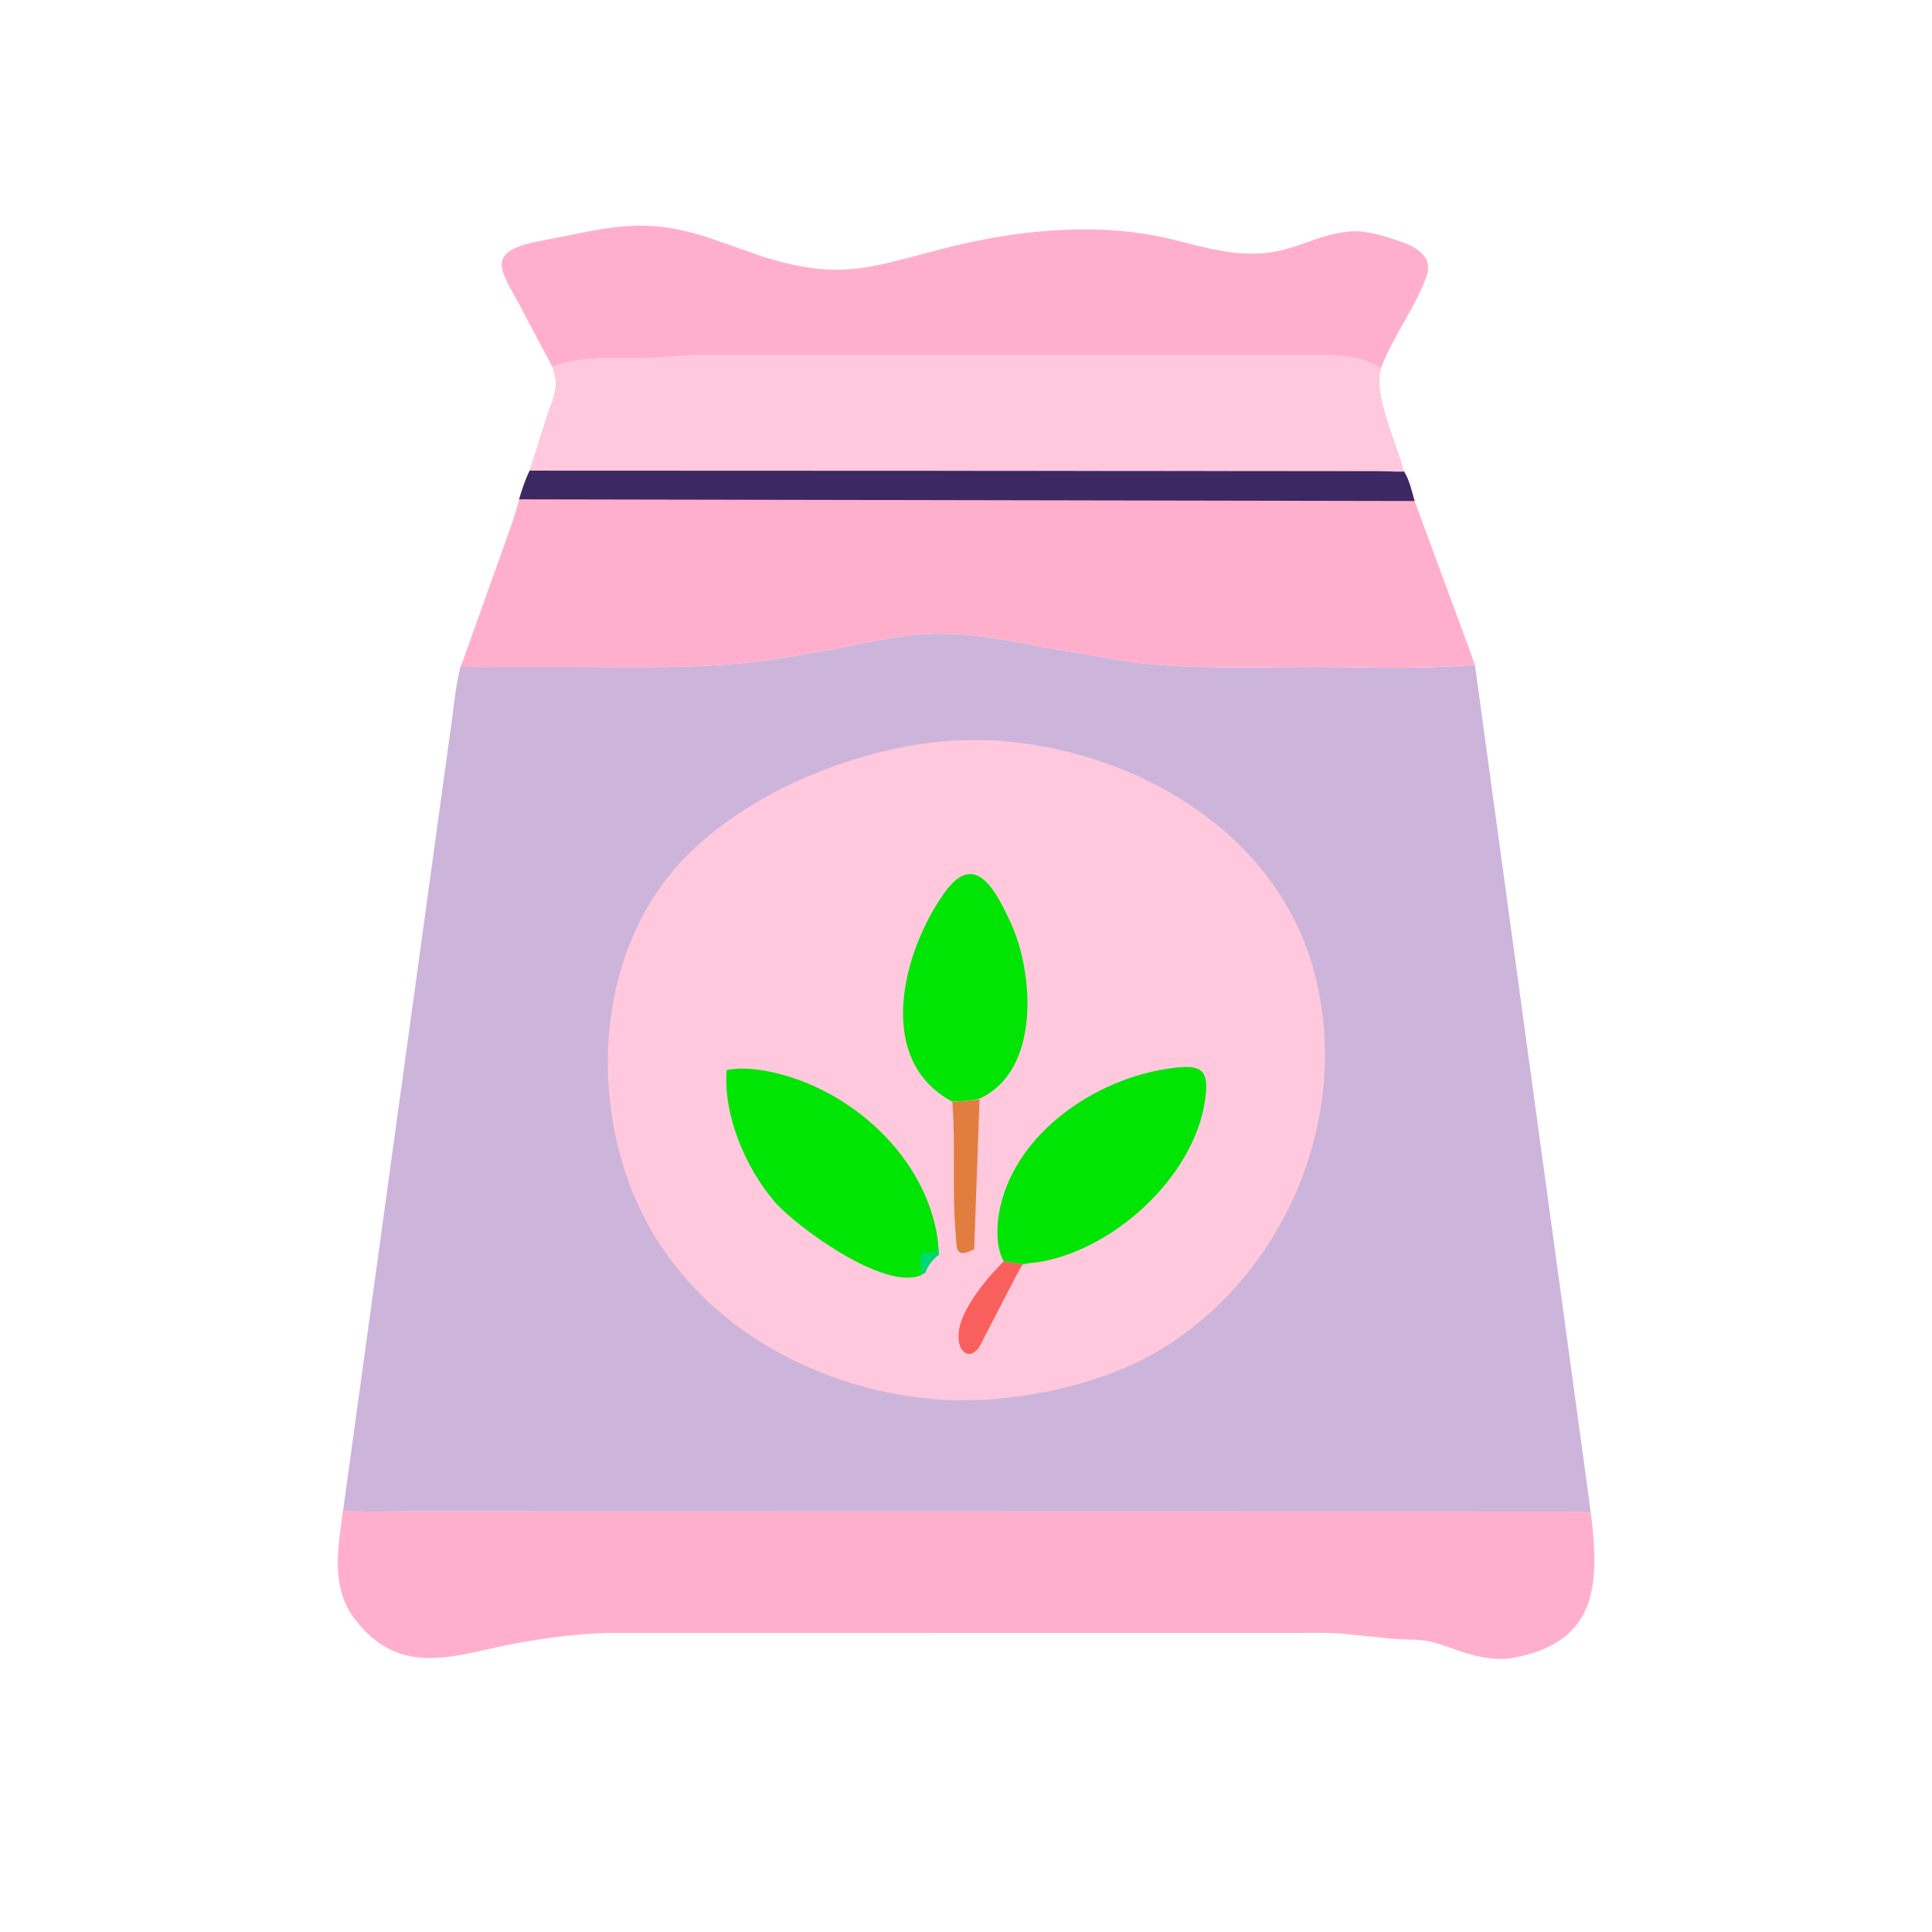
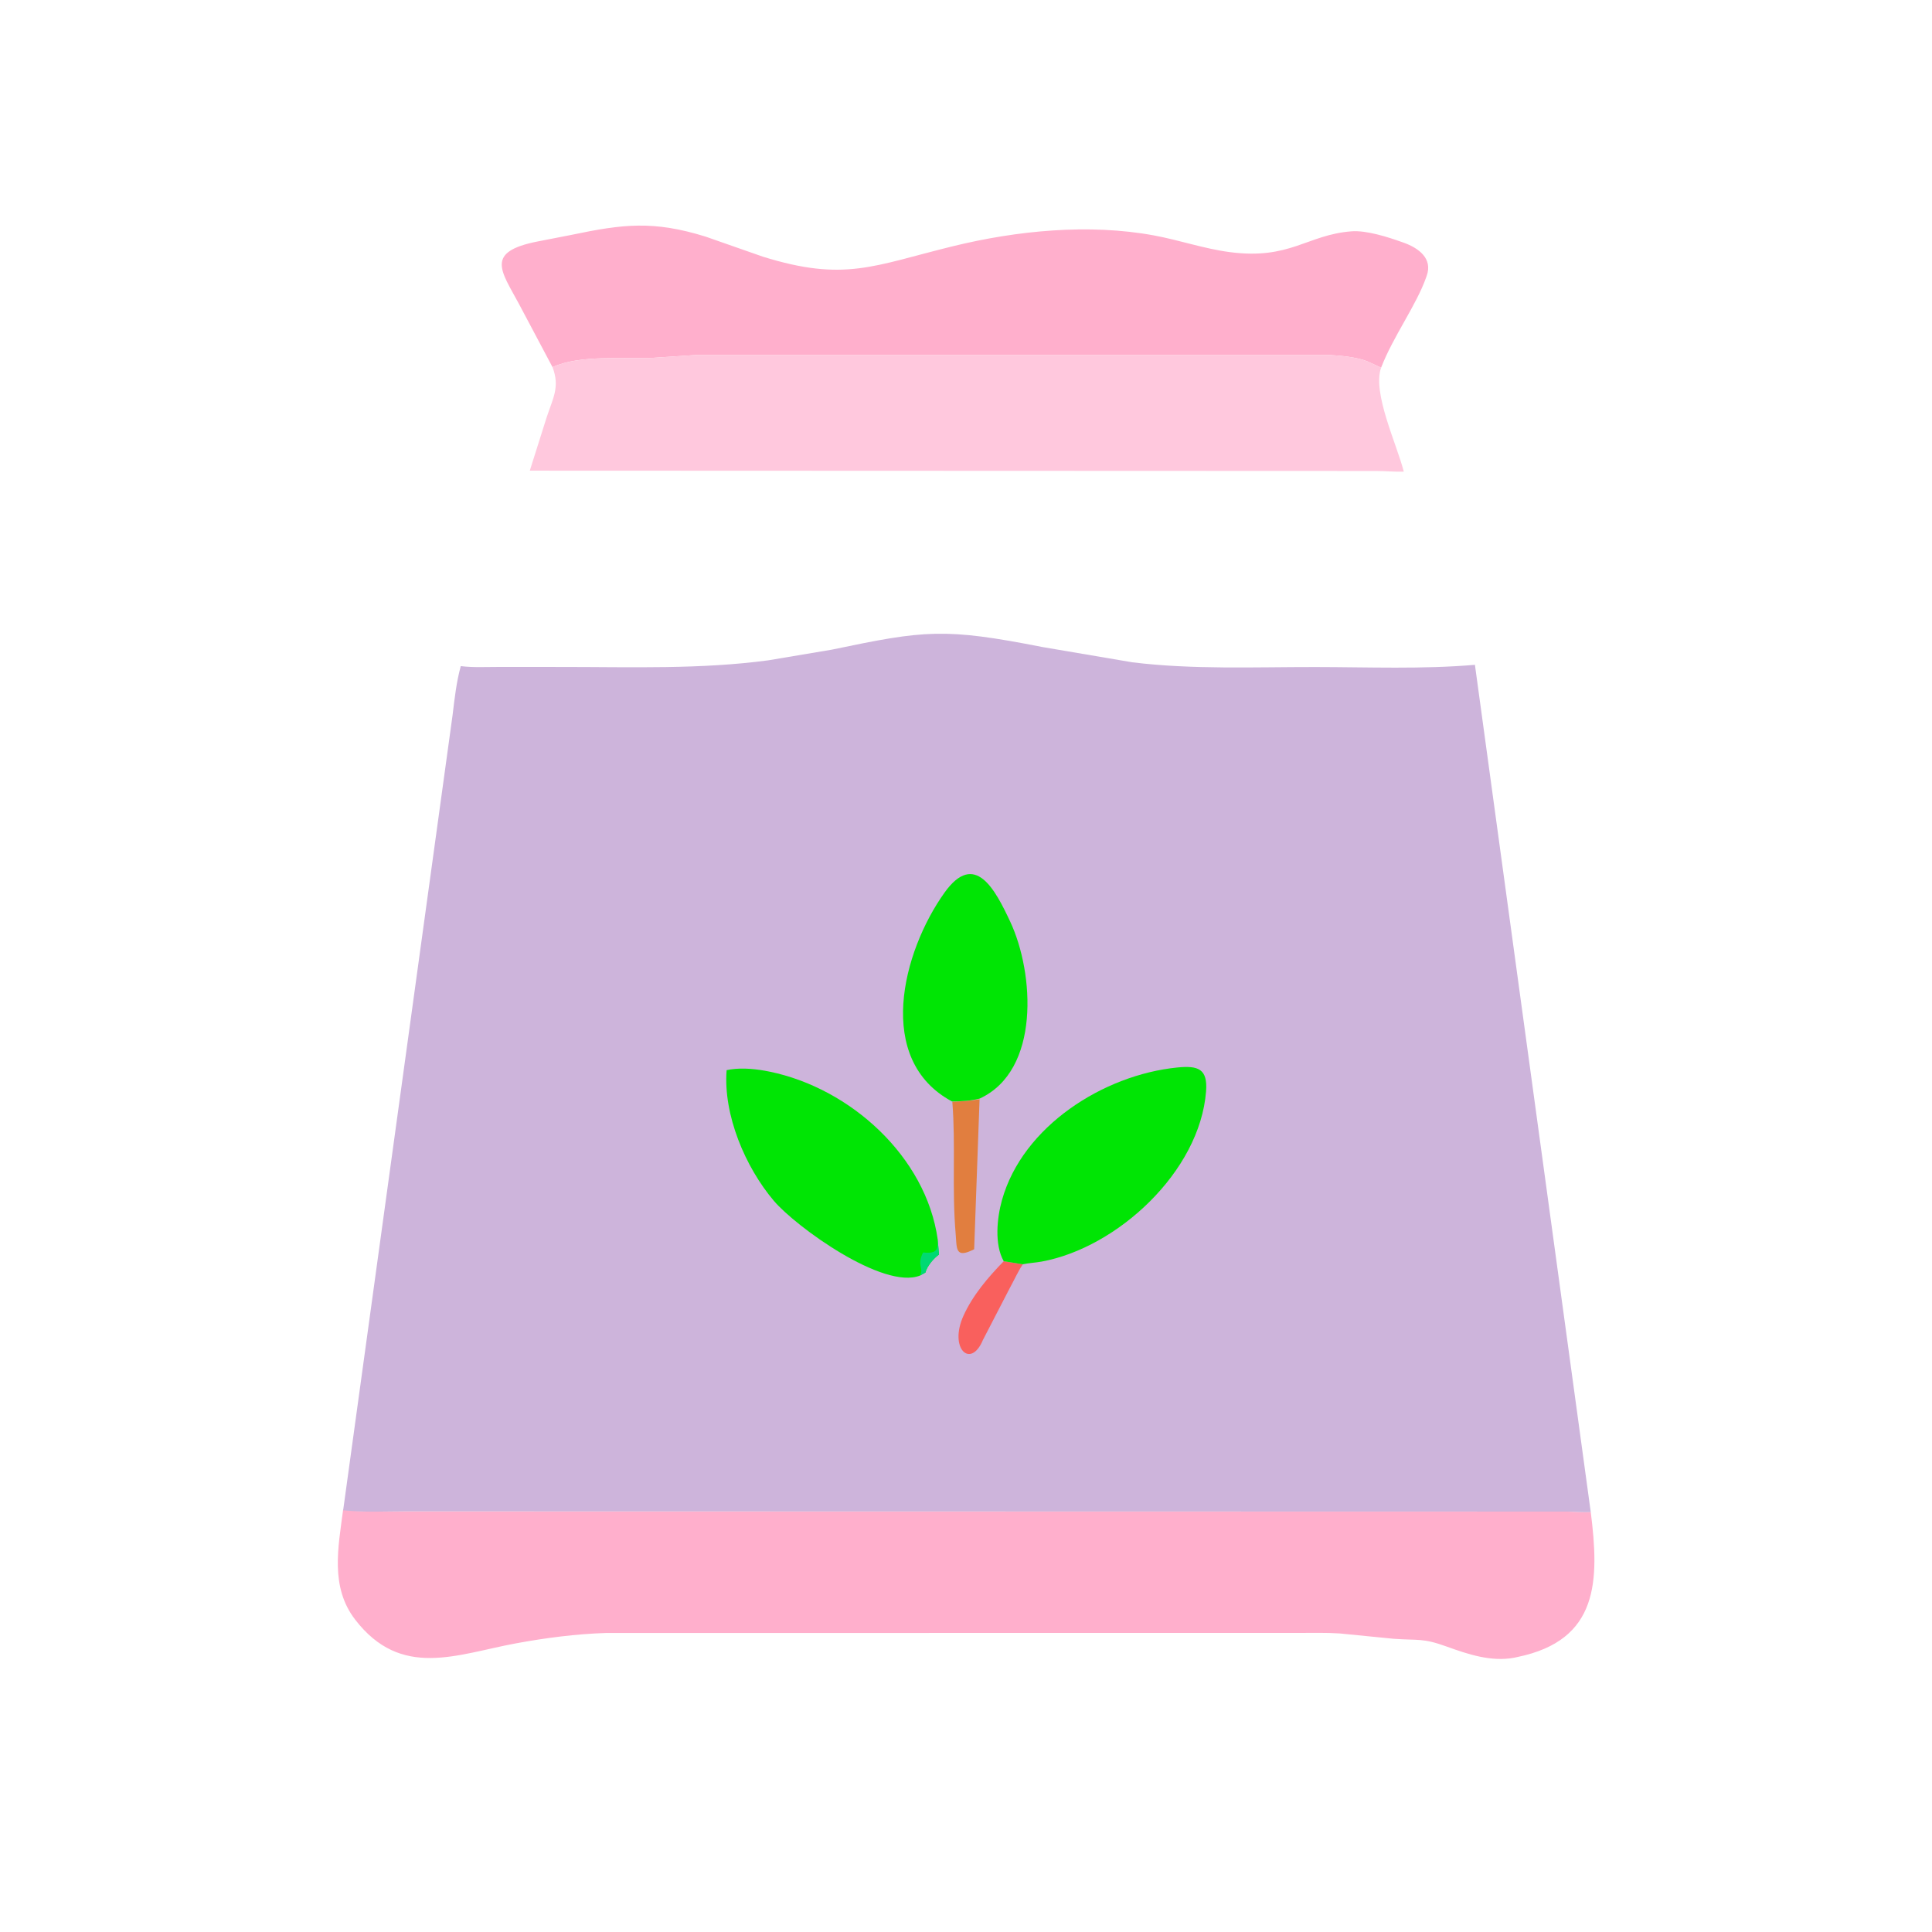
<svg xmlns="http://www.w3.org/2000/svg" version="1.1" style="display: block;" viewBox="0 0 2048 2048" width="640" height="640">
  <path transform="translate(0,0)" fill="rgb(255,175,204)" d="M 585.678 389.153 L 550.027 322 C 531.144 286.883 513.867 266.924 570.125 255.925 L 606 248.931 C 660.345 237.544 692.658 233.623 748.108 250.878 L 808.693 272.09 C 895.476 299.107 925.914 281.641 1010 261.039 C 1077.8 244.429 1154.15 236.806 1223.27 249.569 C 1250.23 254.545 1276.26 263.652 1303.5 267.233 C 1367.65 275.667 1385.5 248.814 1432.63 245.214 C 1448.59 243.995 1471.16 251.267 1486.26 256.653 L 1488.04 257.278 C 1503.85 262.943 1518.93 274.082 1512.37 292.323 L 1511.82 293.923 C 1501.38 323.594 1476.72 356.776 1464.03 389.768 L 1449.5 383.054 C 1438.08 378.438 1420.44 376.902 1408.12 376.237 L 739 376.228 L 692.297 379.31 C 660.343 380.83 615.378 375.781 585.678 389.153 z" />
  <path transform="translate(0,0)" fill="rgb(255,175,204)" d="M 363.752 1600.17 C 385.829 1603.38 409.155 1602.06 431.398 1602.08 L 1661.39 1602.35 C 1669.58 1602.47 1678.1 1603.31 1686.26 1602.76 C 1695.37 1675.38 1695.15 1738.68 1608.55 1756.5 L 1605.05 1757.27 C 1580.64 1761.79 1556.26 1753.65 1533.66 1745.47 C 1507.93 1736.15 1503.83 1739.1 1477.12 1737.16 L 1420.01 1731.51 C 1405.63 1730.56 1390.93 1731 1376.51 1730.97 L 642.535 1731.02 C 611.059 1731.98 577.974 1736.28 547 1742.01 C 484.127 1753.63 425.323 1780.21 376.513 1716.9 C 349.758 1682.2 358.55 1640.25 363.752 1600.17 z" />
-   <path transform="translate(0,0)" fill="rgb(255,175,204)" d="M 585.678 389.153 C 615.378 375.781 660.343 380.83 692.297 379.31 L 739 376.228 L 1408.12 376.237 C 1420.44 376.902 1438.08 378.438 1449.5 383.054 L 1464.03 389.768 C 1454.5 416.5 1480.96 471.513 1488.06 499.959 C 1494.15 508.872 1496.52 520.845 1499.53 531.098 L 1560 695 C 1561.06 697.915 1561.95 701.956 1563.48 704.578 C 1507.56 709.533 1450.4 707.139 1394.23 707.083 C 1329.91 707.02 1264.18 709.923 1200.31 702.066 L 1105 685.879 C 1000.96 665.427 980.465 667.982 881.916 688.634 L 814.5 699.959 C 742.368 709.637 669.513 707.016 596.922 706.999 L 527.465 706.987 C 514.601 706.99 501.248 707.72 488.439 706.62 L 532.808 582.836 C 538.72 565.277 546.1 547.239 550.247 529.193 C 553.552 518.344 556.608 508.795 561.611 498.541 L 579.455 442.446 C 586.187 421.941 593.73 410.248 585.678 389.153 z" />
-   <path transform="translate(0,0)" fill="rgb(60,40,98)" d="M 561.611 498.541 L 1458.6 499.263 C 1468.03 499.272 1478.76 500.293 1488.06 499.237 C 1494.15 508.872 1496.52 520.845 1499.53 531.098 L 550.247 529.316 C 553.552 518.344 556.608 508.795 561.611 498.541 z" />
  <path transform="translate(0,0)" fill="rgb(255,200,221)" d="M 585.678 389.153 C 615.378 375.781 660.343 380.83 692.297 379.31 L 739 376.228 L 1408.12 376.237 C 1420.44 376.902 1438.08 378.438 1449.5 383.054 L 1464.03 389.768 C 1454.5 416.5 1480.96 471.513 1488.06 499.959 C 1478.76 500.293 1468.03 499.272 1458.6 499.263 L 561.611 498.911 L 579.455 442.446 C 586.187 421.941 593.73 410.248 585.678 389.153 z" />
  <path transform="translate(0,0)" fill="rgb(205,180,219)" d="M 488.439 706.111 C 501.248 707.72 514.601 706.99 527.465 706.987 L 596.922 706.999 C 669.513 707.016 742.368 709.637 814.5 699.959 L 881.916 688.634 C 980.465 667.982 1000.96 665.427 1105 685.879 L 1200.31 702.066 C 1264.18 709.923 1329.91 707.02 1394.23 707.083 C 1450.4 707.139 1507.56 709.533 1563.48 704.737 L 1686.26 1602.85 C 1678.1 1603.31 1669.58 1602.47 1661.39 1602.35 L 431.398 1602.08 C 409.155 1602.06 385.829 1603.38 363.752 1600.97 L 479.749 758.03 C 481.849 740.655 483.792 723.017 488.439 706.111 z" />
-   <path transform="translate(0,0)" fill="rgb(255,200,221)" d="M 1005.49 785.42 L 1005.62 785.028 C 1024.02 784.759 1043.25 783.916 1061.58 785.394 C 1208.66 797.256 1357.19 885.366 1394.5 1035.43 C 1431.21 1183.07 1364.38 1345.17 1236.74 1426.7 C 1181.76 1461.82 1110.42 1479.15 1045.91 1483.84 C 1029.38 1484.12 1012.28 1484.96 995.811 1483.73 C 852.571 1473.05 716.011 1390.81 665.961 1251.69 C 627.011 1143.43 638.825 1009.81 715.249 920.912 C 782.11 843.14 905.967 792.422 1005.49 785.42 z" />
  <path transform="translate(0,0)" fill="rgb(249,96,93)" d="M 1064 1336.93 L 1084.19 1340.19 C 1079 1348 1075.08 1356.97 1070.52 1365.19 L 1041.9 1420.5 C 1029 1451.42 1005.56 1429.52 1021.32 1394.74 C 1031.25 1372.82 1047.38 1354.05 1064 1336.93 z" />
  <path transform="translate(0,0)" fill="rgb(225,126,63)" d="M 1009.51 1167.89 C 1019.18 1167.45 1028.56 1167.01 1038.38 1165.23 L 1032.65 1324.26 C 1012.37 1334.6 1014.38 1323.69 1013.03 1307.8 C 1008.95 1259.7 1013.18 1214.46 1009.51 1167.89 z" />
  <path transform="translate(0,0)" fill="rgb(0,229,4)" d="M 1009.21 1167.61 C 926.858 1123.46 956.572 1008.72 1001.22 946.238 C 1033.33 901.301 1054.83 942.768 1070.88 977.021 C 1096.36 1031.41 1103.1 1134.88 1038.38 1164.58 C 1028.56 1167.01 1019.18 1167.45 1009.21 1167.61 z" />
  <path transform="translate(0,0)" fill="rgb(0,229,4)" d="M 1064 1336.93 C 1053.92 1319.18 1056.84 1291.04 1062.15 1272.1 C 1084.09 1193.77 1169.86 1139.43 1247.86 1131.6 C 1270.34 1129.34 1280.31 1133.12 1278.47 1156.94 C 1271.87 1241.97 1184.5 1322.6 1104.24 1337.32 C 1097.63 1338.53 1090.7 1338.8 1084.19 1340.19 L 1064 1336.93 z" />
  <path transform="translate(0,0)" fill="rgb(0,229,4)" d="M 975.326 1352.11 C 936.523 1367.73 843.42 1300.19 820.326 1272.93 C 790.004 1237.13 766.559 1181.86 770.251 1134.41 L 774.234 1133.66 C 787.731 1131.6 802.688 1133.28 816 1136.03 C 901.283 1153.59 981.679 1225.93 994.022 1313.93 L 995.317 1329.91 C 989.773 1333.81 982.678 1342.12 981.002 1348.93 L 975.326 1352.11 z" />
-   <path transform="translate(0,0)" fill="rgb(0,217,115)" d="M 994.022 1313.93 L 995.317 1329.91 C 989.773 1333.81 982.678 1342.12 981.002 1348.93 L 975.326 1352.11 C 979.588 1343.49 971.471 1341.91 978.494 1327.67 L 984 1327.93 C 994.864 1329.37 993.813 1323.34 994.022 1313.93 z" />
+   <path transform="translate(0,0)" fill="rgb(0,217,115)" d="M 994.022 1313.93 L 995.317 1329.91 C 989.773 1333.81 982.678 1342.12 981.002 1348.93 L 975.326 1352.11 C 979.588 1343.49 971.471 1341.91 978.494 1327.67 C 994.864 1329.37 993.813 1323.34 994.022 1313.93 z" />
</svg>